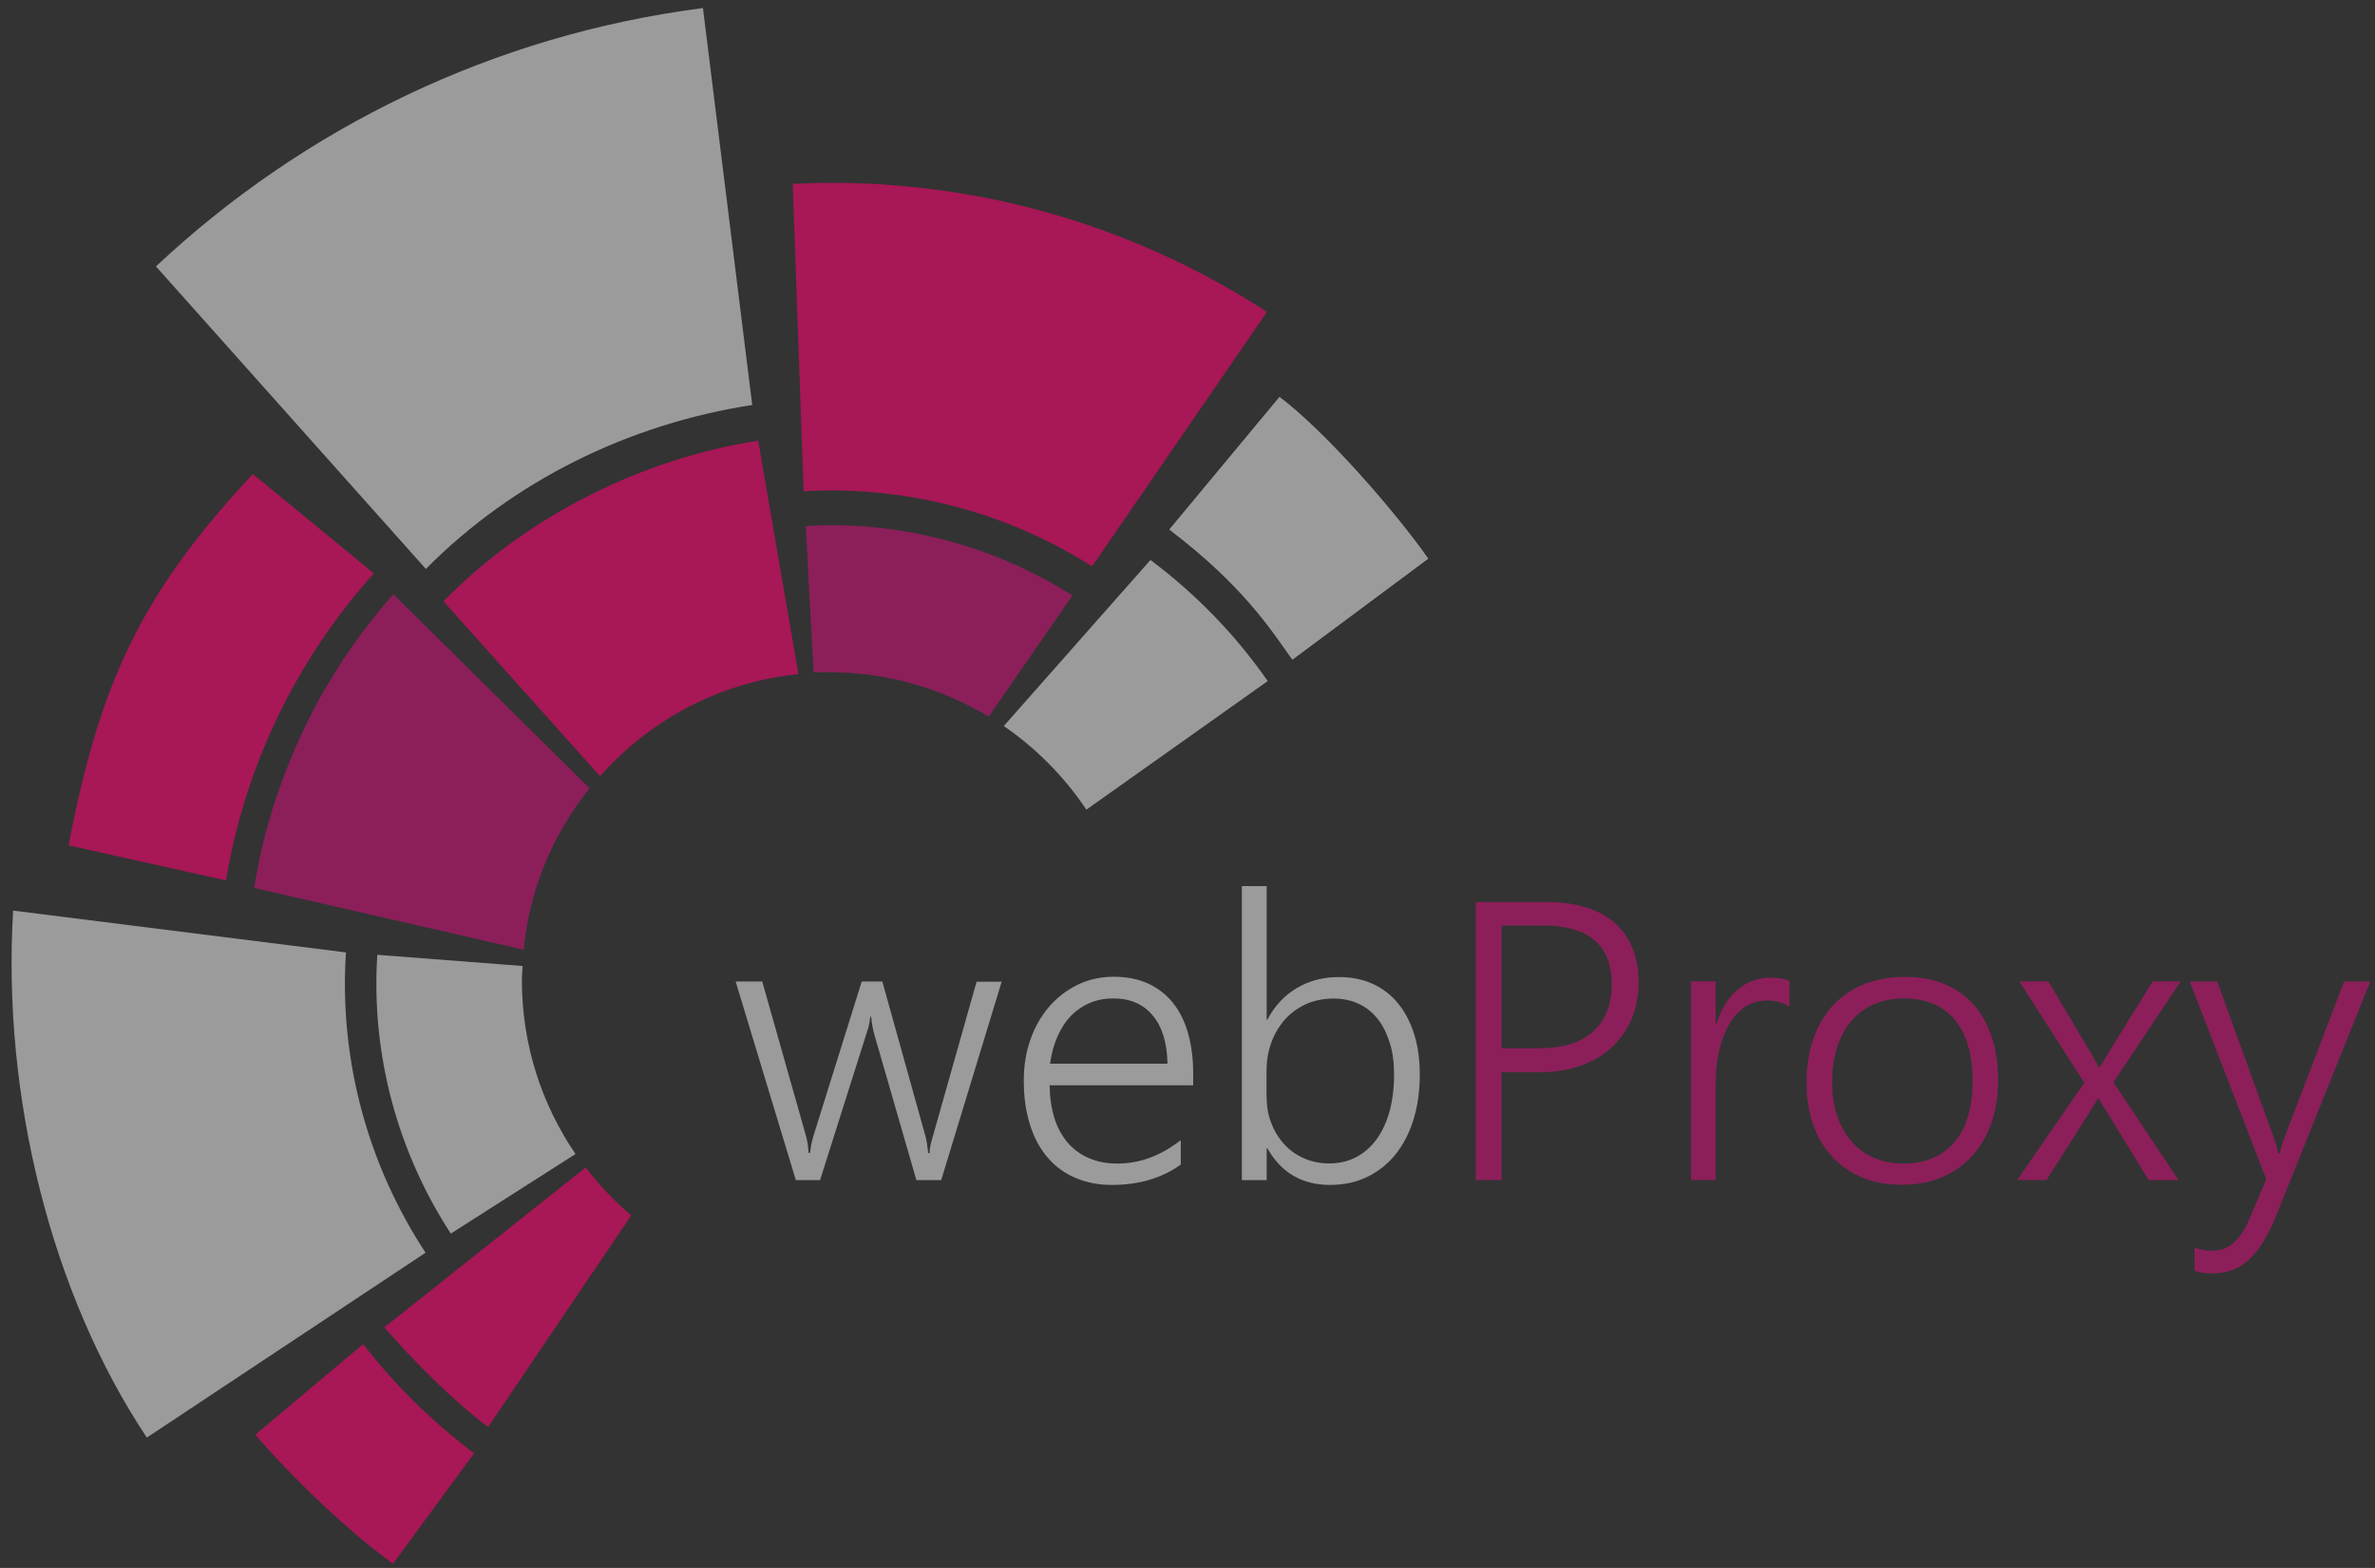
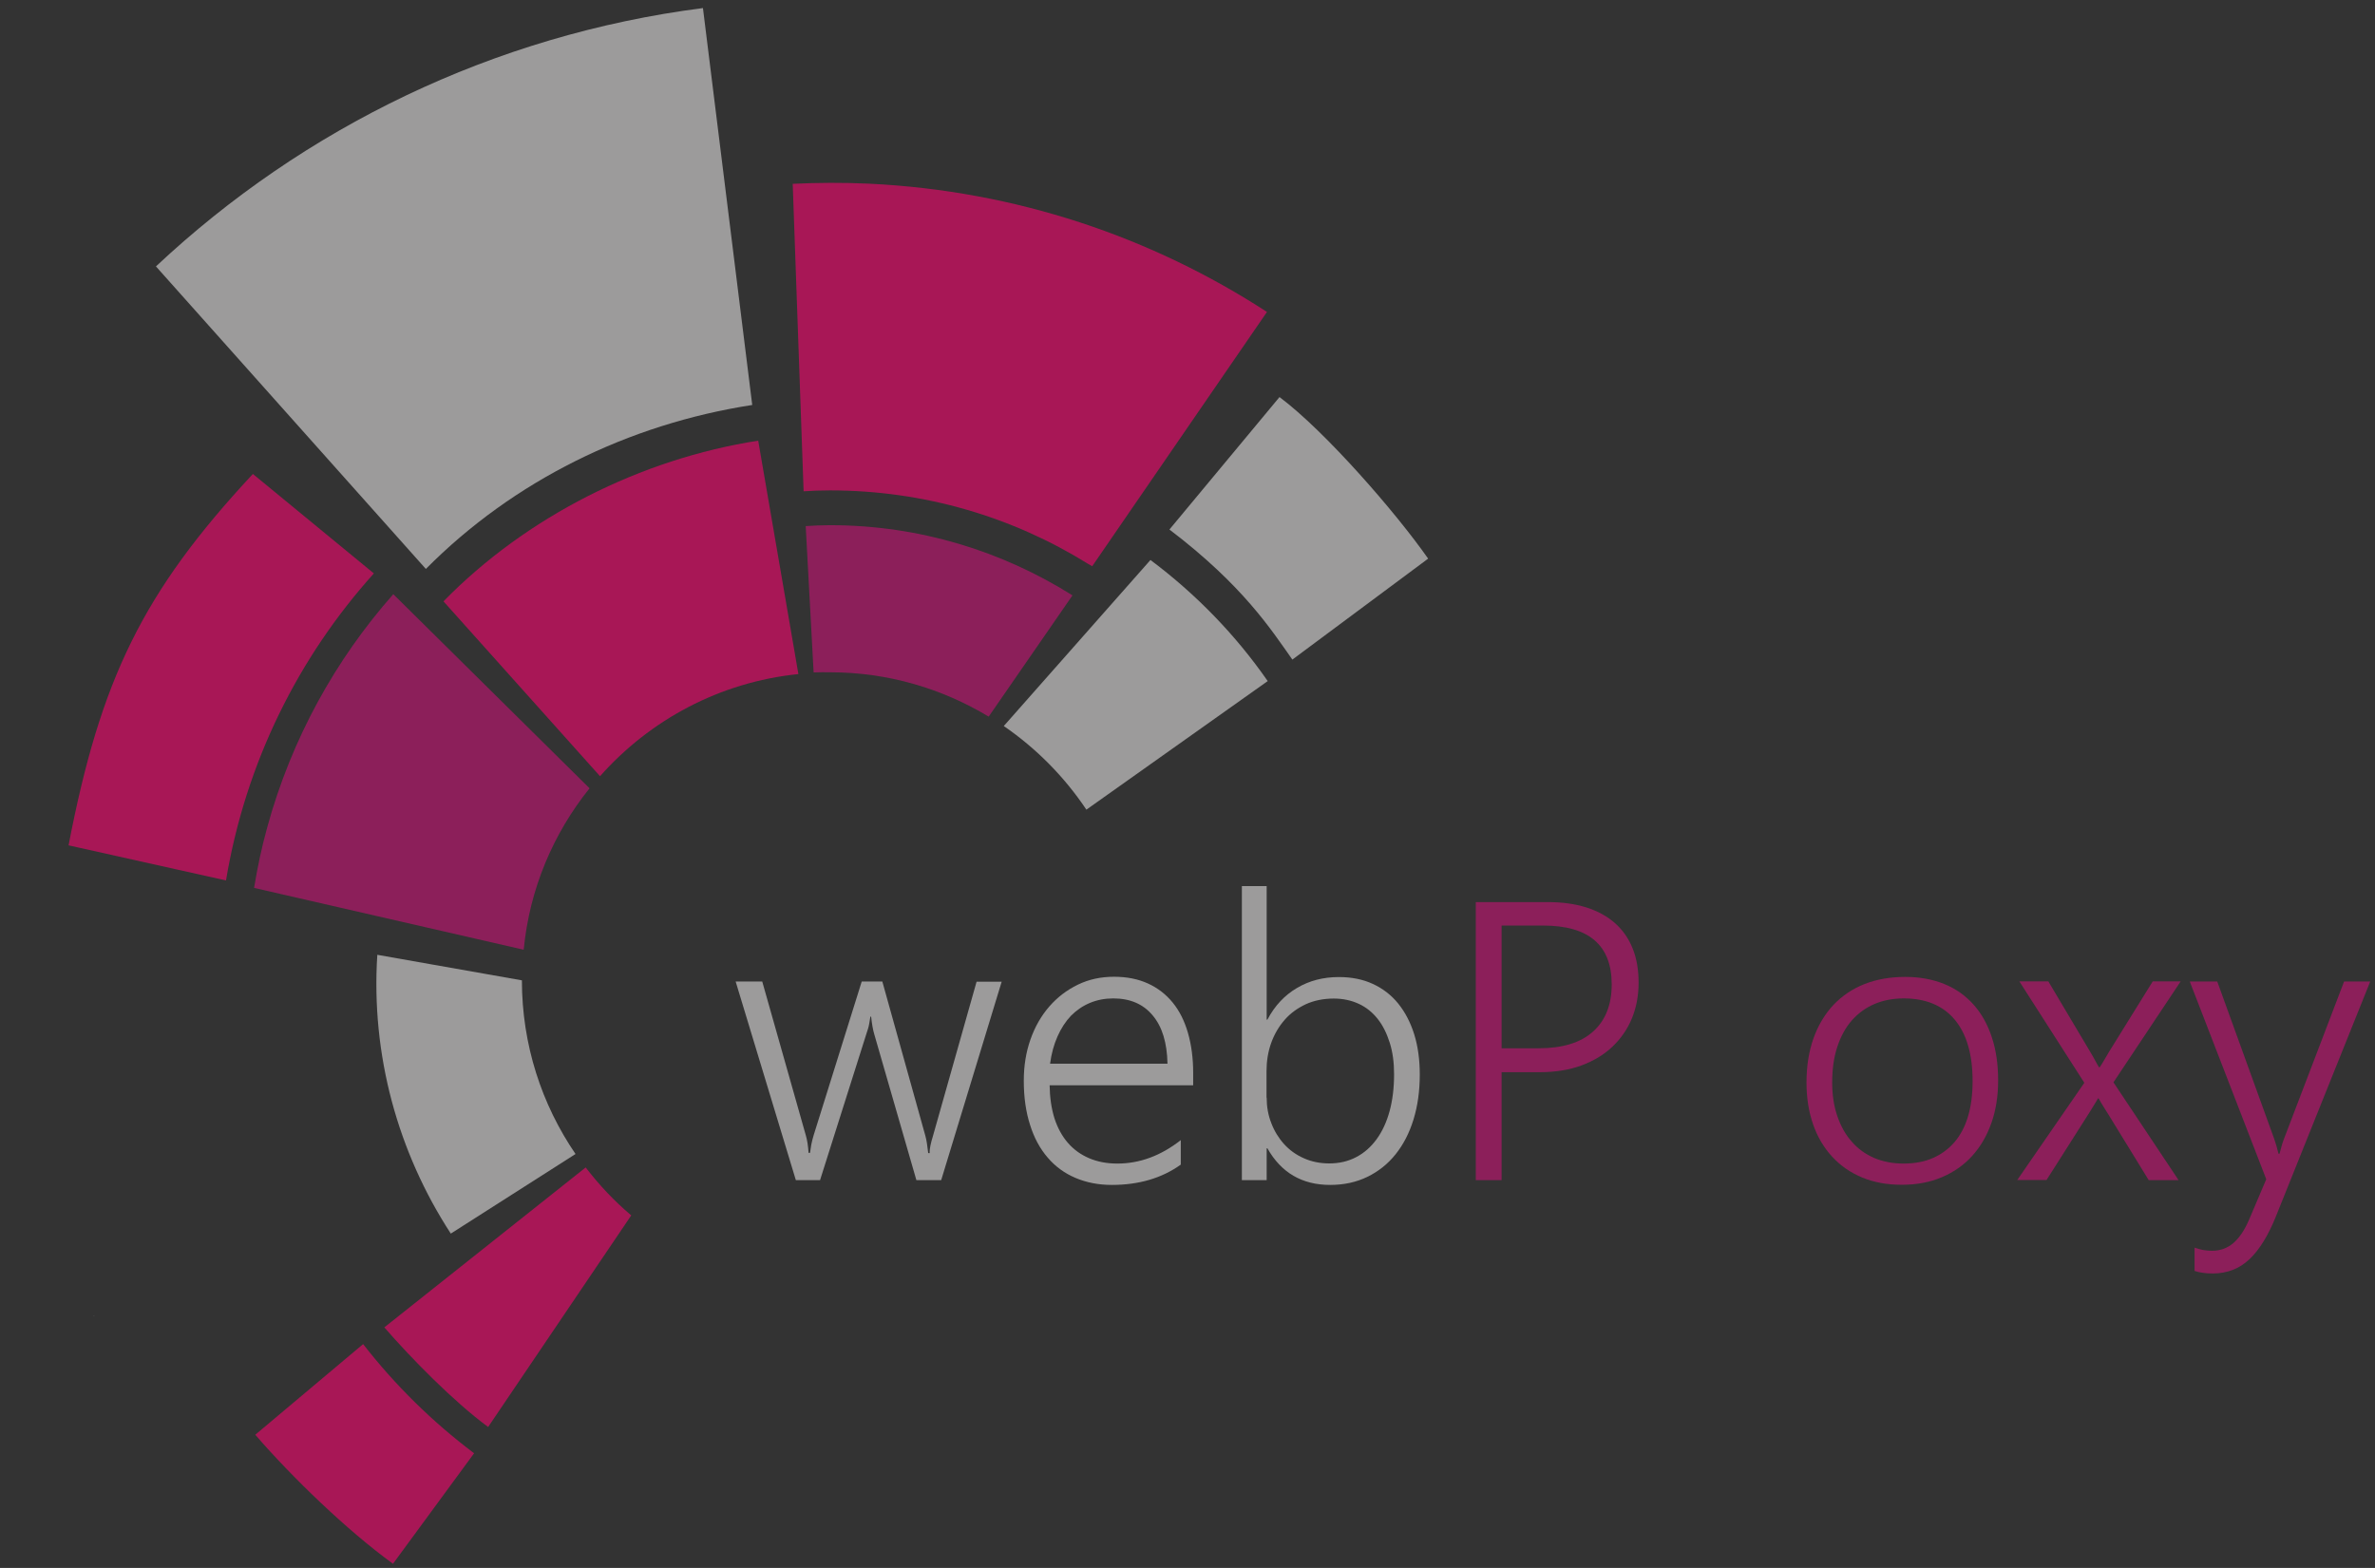
<svg xmlns="http://www.w3.org/2000/svg" width="159" height="105" viewBox="0 0 159 105" fill="none">
  <rect x="0" y="0" width="159" height="105" fill="#333333" stroke="none" />
  <path d="M6.24 88.15C6.28 88.13 6.31 88.11 6.34 88.08C6.3 88.11 6.27 88.13 6.24 88.15Z" fill="white" />
  <path d="M44.38 44.99C44.39 44.97 44.4 44.95 44.4 44.93C44.4 44.95 44.38 44.97 44.38 44.99Z" fill="white" />
  <path d="M35.27 44.8C35.29 44.76 35.3 44.73 35.31 44.7C35.3 44.74 35.28 44.77 35.27 44.8Z" fill="white" />
-   <path d="M34.94 65.65C34.94 65.32 34.97 65.01 34.99 64.69L25.26 63.94C24.83 70.65 26.64 77.17 30.18 82.61L38.53 77.28C36.27 73.97 34.94 69.97 34.94 65.65Z" fill="#9C9B9B" />
+   <path d="M34.94 65.65L25.26 63.94C24.83 70.65 26.64 77.17 30.18 82.61L38.53 77.28C36.27 73.97 34.94 69.97 34.94 65.65Z" fill="#9C9B9B" />
  <path d="M39.47 52.79L26.33 39.79C22.48 44.15 19.52 49.44 17.88 55.44C17.51 56.78 17.23 58.12 17.01 59.46L35.06 63.6C35.45 59.53 37.04 55.81 39.47 52.79Z" fill="#8C1F5A" />
-   <path d="M86.52 44.17L95.61 37.41C93.46 34.33 88.72 28.88 85.66 26.59L78.29 35.46C83.21 39.2 85.1 42.16 86.52 44.17Z" fill="#97979A" />
  <path d="M16.93 31.74C9.56 39.65 6.73 45.49 4.59 56.61L15.13 58.96C16.44 51.1 19.96 44.03 25.03 38.4L16.93 31.74Z" fill="#A81756" />
-   <path d="M0.88 60.98C0.13 73.4 3.43 86.66 9.83 96.27L28.49 83.89C24.65 78.04 22.69 71.01 23.16 63.78L0.88 60.98C0.88 60.94 0.88 61.03 0.88 60.98Z" fill="#9C9B9B" />
  <path d="M10.44 17.84L28.51 38.1C34.37 32.19 42.08 28.4 50.36 27.12L47.06 0.54C33.03 2.34 20.32 8.57 10.44 17.84Z" fill="#9C9B9B" />
  <path d="M72.73 54.22L84.87 45.61C82.73 42.53 80.08 39.79 77.02 37.5L67.2 48.62C69.38 50.12 71.26 52.02 72.73 54.22Z" fill="#9C9B9B" />
  <path d="M86.52 44.17L95.61 37.41C93.46 34.33 88.72 28.88 85.66 26.59L78.29 35.46C83.21 39.2 85.1 42.16 86.52 44.17Z" fill="#9C9B9B" />
  <path d="M39.21 78.18L25.73 88.89C27.57 91.01 30.41 93.89 32.68 95.56L42.26 81.39C41.12 80.43 40.11 79.35 39.21 78.18Z" fill="#A81756" />
  <path d="M53.45 45.14L50.76 29.51C42.9 30.73 35.22 34.61 29.69 40.27L40.17 51.98C43.5 48.22 48.17 45.68 53.45 45.14Z" fill="#A81756" />
  <path d="M24.31 90.01L17.09 96.08C19.55 98.93 23.25 102.5 26.31 104.72L31.74 97.32C28.95 95.22 26.45 92.76 24.31 90.01Z" fill="#A81756" />
  <path d="M55.63 35.17C55.58 35.17 55.54 35.17 55.5 35.17C54.98 35.17 54.46 35.2 53.94 35.23L54.47 45.03C54.83 45.01 55.2 45.02 55.57 45.02C59.46 45.02 63.09 46.12 66.19 47.99L71.8 39.87C67.11 36.92 61.58 35.18 55.63 35.17Z" fill="#8C1F5A" />
  <path d="M55.57 32.84C61.89 32.84 67.8 34.63 72.81 37.74C72.91 37.8 73.02 37.85 73.12 37.92L84.82 20.89C77.11 15.88 68.02 12.77 58.17 12.3C56.45 12.22 54.75 12.23 53.07 12.31L53.8 32.9C54.38 32.86 54.97 32.84 55.57 32.84Z" fill="#A81756" />
  <path d="M63.01 79.03H61.35L58.53 69.26C58.44 68.96 58.37 68.56 58.32 68.08H58.27C58.25 68.21 58.22 68.37 58.19 68.56C58.16 68.75 58.09 68.98 58 69.24L54.9 79.03H53.28L49.25 65.73H51.03L53.95 76.04C54.04 76.34 54.1 76.73 54.13 77.2H54.23C54.25 77.04 54.28 76.87 54.31 76.67C54.35 76.47 54.4 76.26 54.47 76.03L57.69 65.73H59.07L61.95 76.06C62.03 76.35 62.09 76.74 62.14 77.22H62.24C62.23 77.07 62.25 76.9 62.29 76.71C62.33 76.51 62.39 76.3 62.46 76.07L65.38 65.74H67.06L63.01 79.03Z" fill="#9C9B9B" />
  <path d="M70.27 72.68C70.28 73.49 70.39 74.23 70.59 74.88C70.8 75.53 71.1 76.08 71.49 76.53C71.88 76.98 72.35 77.32 72.91 77.56C73.47 77.8 74.1 77.92 74.8 77.92C76.3 77.92 77.71 77.4 79.05 76.35V77.99C77.78 78.9 76.24 79.35 74.43 79.35C73.54 79.35 72.73 79.19 72 78.88C71.27 78.57 70.65 78.12 70.14 77.52C69.63 76.93 69.23 76.2 68.96 75.33C68.68 74.46 68.54 73.48 68.54 72.37C68.54 71.37 68.69 70.45 68.99 69.6C69.29 68.75 69.71 68.02 70.25 67.4C70.79 66.78 71.42 66.3 72.16 65.94C72.9 65.58 73.7 65.41 74.58 65.41C75.44 65.41 76.19 65.56 76.85 65.86C77.51 66.16 78.06 66.59 78.51 67.14C78.96 67.69 79.3 68.37 79.53 69.17C79.76 69.97 79.88 70.86 79.88 71.85V72.68H70.27V72.68ZM78.16 71.22C78.13 69.83 77.81 68.76 77.17 68C76.54 67.24 75.66 66.86 74.53 66.86C73.97 66.86 73.45 66.96 72.97 67.16C72.49 67.36 72.07 67.65 71.7 68.02C71.34 68.4 71.04 68.86 70.8 69.4C70.56 69.94 70.39 70.55 70.3 71.23H78.16V71.22Z" fill="#9C9B9B" />
  <path d="M84.8 76.89V79.03H83.14V59.34H84.8V68.28H84.85C85.34 67.35 86 66.65 86.83 66.16C87.66 65.67 88.59 65.43 89.63 65.43C90.48 65.43 91.24 65.58 91.91 65.89C92.58 66.2 93.15 66.64 93.61 67.21C94.07 67.78 94.43 68.47 94.68 69.27C94.93 70.08 95.05 70.97 95.05 71.96C95.05 73.06 94.91 74.06 94.63 74.97C94.35 75.88 93.95 76.65 93.43 77.3C92.91 77.95 92.28 78.45 91.54 78.81C90.8 79.17 89.97 79.35 89.05 79.35C87.17 79.35 85.77 78.53 84.85 76.9H84.8V76.89ZM84.8 73.5C84.8 74.11 84.9 74.68 85.11 75.21C85.31 75.74 85.6 76.21 85.96 76.61C86.32 77.01 86.76 77.33 87.28 77.56C87.79 77.79 88.36 77.91 88.99 77.91C89.66 77.91 90.26 77.77 90.79 77.49C91.33 77.21 91.78 76.81 92.16 76.29C92.54 75.77 92.83 75.14 93.03 74.41C93.23 73.67 93.33 72.85 93.33 71.94C93.33 71.16 93.24 70.46 93.04 69.83C92.84 69.2 92.58 68.67 92.23 68.23C91.88 67.79 91.46 67.45 90.96 67.22C90.46 66.99 89.91 66.87 89.29 66.87C88.6 66.87 87.97 67 87.42 67.25C86.87 67.51 86.39 67.85 86 68.3C85.61 68.75 85.31 69.26 85.1 69.85C84.89 70.44 84.79 71.07 84.79 71.74V73.5H84.8Z" fill="#9C9B9B" />
  <path d="M100.53 71.78V79.03H98.8V60.41H103.61C104.59 60.41 105.45 60.53 106.21 60.77C106.96 61.01 107.6 61.36 108.12 61.82C108.64 62.28 109.03 62.84 109.3 63.51C109.57 64.18 109.7 64.94 109.7 65.8C109.7 66.67 109.55 67.47 109.25 68.2C108.95 68.93 108.51 69.56 107.94 70.1C107.37 70.64 106.68 71.05 105.87 71.35C105.06 71.65 104.13 71.8 103.1 71.8H100.53V71.78ZM100.53 61.99V70.2H103C104.6 70.2 105.82 69.83 106.65 69.08C107.48 68.34 107.9 67.28 107.9 65.92C107.9 63.3 106.37 61.98 103.3 61.98H100.53V61.99Z" fill="#8C1F5A" />
-   <path d="M119.81 67.43C119.42 67.14 118.92 67 118.3 67C117.86 67 117.47 67.08 117.13 67.25C116.79 67.42 116.5 67.65 116.24 67.93C115.98 68.22 115.77 68.55 115.59 68.92C115.41 69.3 115.27 69.69 115.16 70.1C115.05 70.51 114.97 70.92 114.93 71.33C114.88 71.75 114.86 72.14 114.86 72.51V79.02H113.21V65.72H114.86V68.56H114.91C115.07 68.07 115.26 67.64 115.5 67.25C115.74 66.86 116.01 66.54 116.32 66.28C116.63 66.02 116.97 65.82 117.34 65.68C117.71 65.54 118.1 65.47 118.5 65.47C118.77 65.47 119.01 65.49 119.22 65.52C119.43 65.56 119.62 65.61 119.8 65.68V67.43H119.81Z" fill="#8C1F5A" />
  <path d="M127.32 79.34C126.33 79.34 125.45 79.18 124.66 78.85C123.87 78.52 123.21 78.06 122.65 77.45C122.1 76.85 121.67 76.13 121.38 75.29C121.09 74.45 120.94 73.52 120.94 72.5C120.94 71.39 121.1 70.4 121.41 69.53C121.72 68.66 122.17 67.91 122.74 67.3C123.32 66.69 124.01 66.22 124.82 65.9C125.63 65.58 126.54 65.42 127.55 65.42C128.51 65.42 129.38 65.58 130.15 65.89C130.92 66.2 131.57 66.66 132.11 67.26C132.65 67.86 133.06 68.59 133.34 69.44C133.63 70.3 133.77 71.27 133.77 72.36C133.77 73.4 133.62 74.35 133.32 75.2C133.02 76.05 132.59 76.79 132.04 77.4C131.49 78.01 130.81 78.49 130.01 78.83C129.22 79.17 128.32 79.34 127.32 79.34ZM127.45 66.86C126.72 66.86 126.06 66.99 125.48 67.24C124.9 67.49 124.39 67.86 123.97 68.34C123.55 68.82 123.23 69.41 123 70.11C122.77 70.81 122.66 71.6 122.66 72.48C122.66 73.31 122.77 74.06 123 74.73C123.23 75.4 123.54 75.97 123.96 76.44C124.37 76.92 124.87 77.28 125.46 77.54C126.05 77.79 126.71 77.92 127.43 77.92C128.18 77.92 128.83 77.8 129.4 77.55C129.97 77.3 130.46 76.94 130.86 76.47C131.26 76 131.56 75.42 131.76 74.74C131.96 74.06 132.06 73.28 132.06 72.4C132.06 70.61 131.66 69.24 130.87 68.29C130.08 67.34 128.93 66.86 127.45 66.86Z" fill="#8C1F5A" />
  <path d="M141.49 72.48L145.85 79.03H143.85L141.15 74.63C141.05 74.47 140.94 74.3 140.83 74.12C140.72 73.95 140.61 73.76 140.5 73.56H140.45C140.41 73.65 140.34 73.76 140.25 73.9C140.16 74.04 140.05 74.22 139.92 74.44L137.01 79.02H135.05L139.54 72.51L135.19 65.72H137.13L139.9 70.38C140.04 70.61 140.16 70.82 140.26 71.01C140.36 71.2 140.45 71.35 140.52 71.47H140.57C140.68 71.3 140.79 71.14 140.88 70.97C140.98 70.8 141.08 70.63 141.18 70.46L144.12 65.72H145.99L141.49 72.48Z" fill="#8C1F5A" />
  <path d="M152.37 81.45C151.85 82.75 151.25 83.71 150.58 84.34C149.91 84.97 149.09 85.28 148.13 85.28C147.65 85.28 147.25 85.22 146.92 85.11V83.55C147.11 83.62 147.3 83.67 147.5 83.71C147.69 83.74 147.89 83.76 148.09 83.76C148.63 83.76 149.11 83.59 149.51 83.25C149.91 82.91 150.26 82.39 150.56 81.7L151.72 78.97L146.6 65.73H148.44L152.25 76.26C152.3 76.4 152.35 76.56 152.4 76.73C152.45 76.91 152.49 77.08 152.54 77.26H152.61C152.65 77.11 152.69 76.96 152.73 76.81C152.77 76.66 152.82 76.49 152.89 76.31L156.93 65.73H158.68L152.37 81.45Z" fill="#8C1F5A" />
</svg>